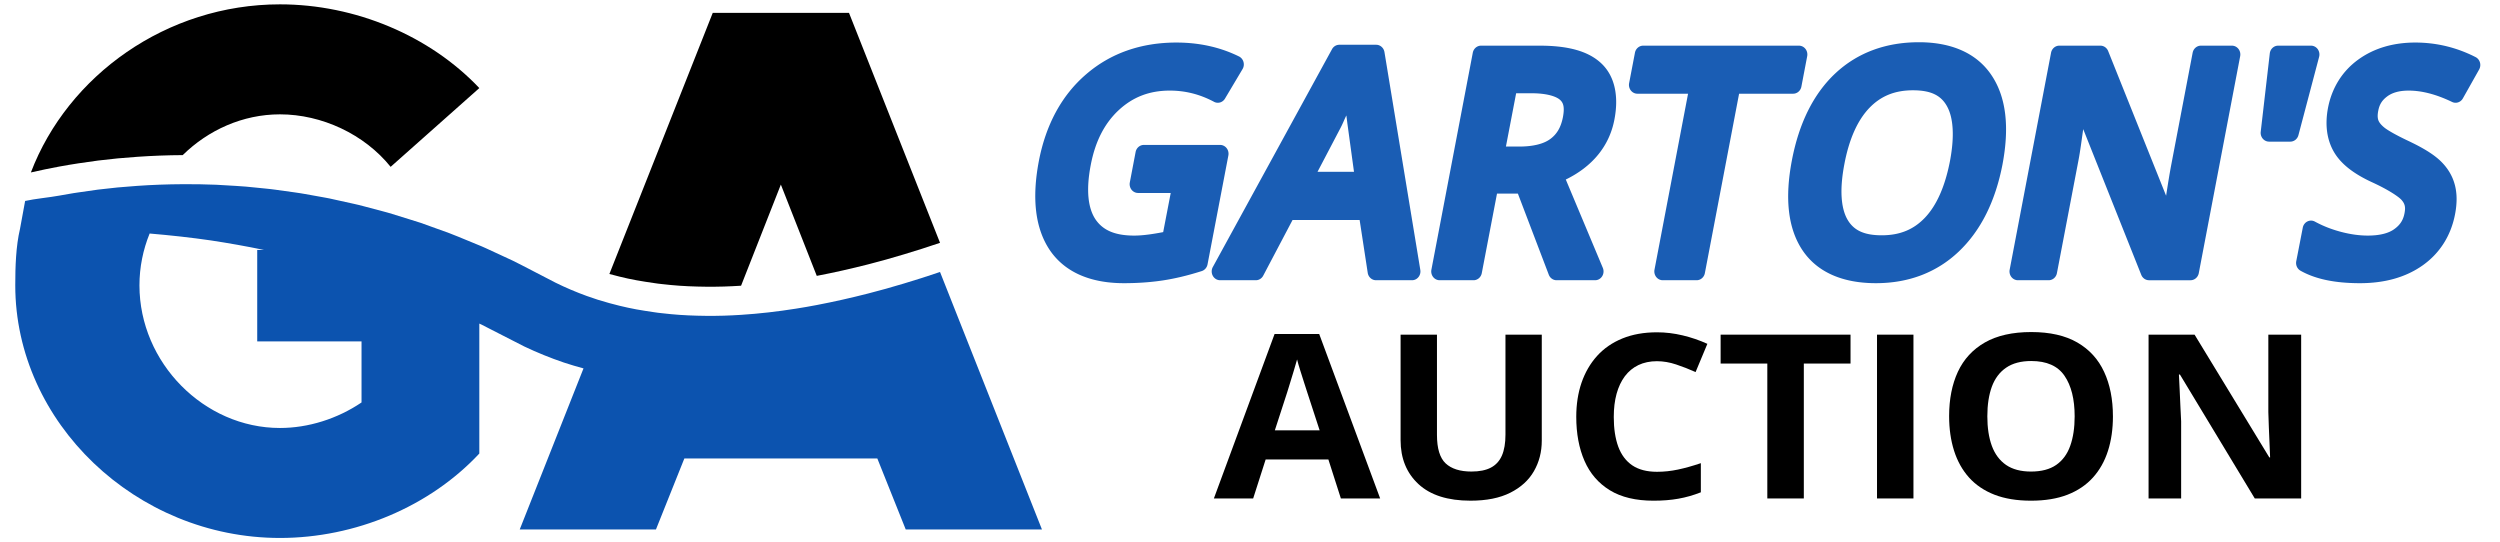
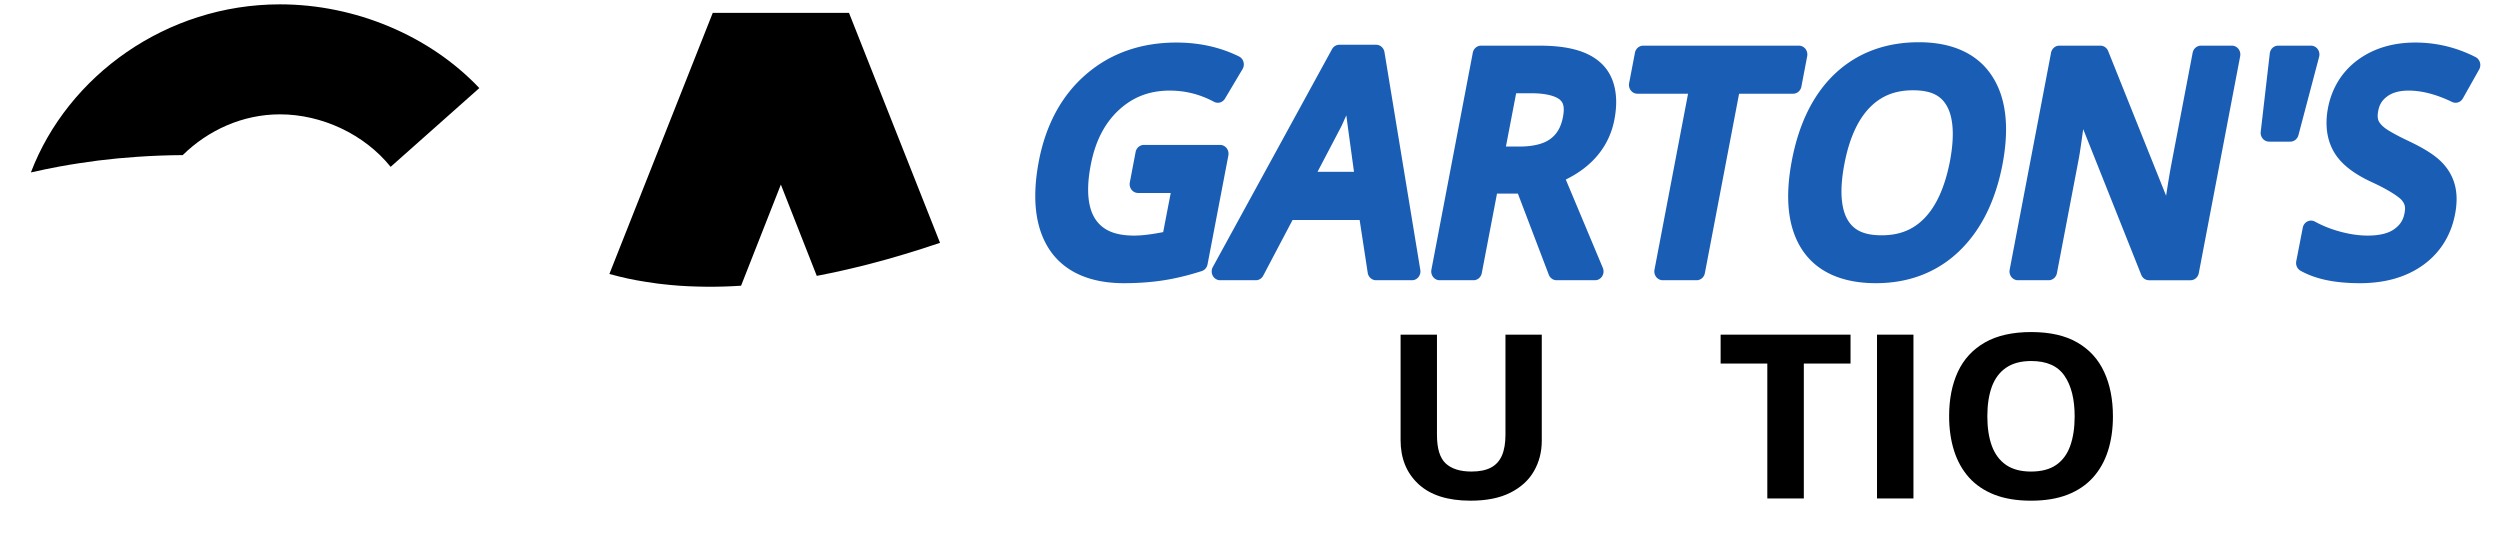
<svg xmlns="http://www.w3.org/2000/svg" xmlns:ns1="http://sodipodi.sourceforge.net/DTD/sodipodi-0.dtd" xmlns:ns2="http://www.inkscape.org/namespaces/inkscape" width="600" height="130" viewBox="0 0 158.75 34.396" version="1.1" id="svg2549" ns1:docname="Logo 5.svg" ns2:version="0.92.4 (5da689c313, 2019-01-14)">
  <defs id="defs2543">
    <clipPath id="32555f70ab">
      <path id="path902" d="M 49,85.543 H 320 V 170 H 49 Z m 0,0" ns2:connector-curvature="0" style="clip-rule:nonzero" />
    </clipPath>
    <clipPath id="b0cbc892d8">
-       <path id="path905" d="M 13.922,139 H 361.172 V 244.543 H 13.922 Z m 0,0" ns2:connector-curvature="0" style="clip-rule:nonzero" />
+       <path id="path905" d="M 13.922,139 V 244.543 H 13.922 Z m 0,0" ns2:connector-curvature="0" style="clip-rule:nonzero" />
    </clipPath>
  </defs>
  <g ns2:label="Layer 1" ns2:groupmode="layer" id="layer1" transform="translate(0,-262.604)">
    <g id="g1023" transform="matrix(0.214,0,0,0.214,-2.787,244.52)">
      <g id="g2266" transform="translate(-27.216)" />
    </g>
    <g id="g3319">
      <g id="g3270" style="" transform="matrix(0.214,0,0,0.214,-8.608,244.52)">
        <g clip-path="url(#32555f70ab)" id="g916">
          <g id="g1029">
            <path id="path914" d="m 182.453,110.637 -26.316,23.375 c -7.789,-9.68 -20.422,-15.578 -32.84,-15.578 -11.055,0 -21.293,4.664 -28.859,12.098 -4.508,0.023 -9.012,0.191 -13.496,0.504 -1.941,0.156 -3.891,0.293 -5.824,0.469 -1.938,0.203 -3.871,0.41 -5.805,0.641 -1.934,0.262 -3.855,0.551 -5.773,0.82 -0.961,0.125 -1.918,0.305 -2.879,0.461 -0.953,0.164 -1.914,0.328 -2.863,0.504 -2.812,0.523 -5.625,1.102 -8.41,1.742 10.977,-28.785 40.289,-49.879 73.902,-49.879 22.32,0 44.426,9.27 59.164,24.844 z m 136.703,45.918 c -0.023,0.008 -0.051,0.016 -0.074,0.023 -3.527,1.191 -7.055,2.344 -10.617,3.395 -3.543,1.055 -7.09,2.082 -10.66,2.98 -5.066,1.289 -10.148,2.441 -15.223,3.41 l -10.656,-27.09 -11.805,30.012 c -1.691,0.105 -3.395,0.195 -5.082,0.246 -3.535,0.105 -7.055,0.066 -10.543,-0.09 l -2.605,-0.148 -2.602,-0.215 c -0.871,-0.066 -1.727,-0.18 -2.582,-0.27 -0.426,-0.051 -0.863,-0.094 -1.289,-0.148 l -1.273,-0.184 c -1.711,-0.219 -3.398,-0.531 -5.086,-0.812 l -2.516,-0.5 c -0.84,-0.168 -1.66,-0.387 -2.492,-0.578 -1.012,-0.246 -2.016,-0.508 -3.008,-0.781 l 30.676,-77.488 h 40.422 z m 0,0" ns2:connector-curvature="0" style="fill:#000000;fill-opacity:1;fill-rule:nonzero" />
          </g>
        </g>
        <g clip-path="url(#b0cbc892d8)" id="g920">
-           <path ns1:nodetypes="cccccccccccccccccccccccccccccccccccccccccccccccccccccccccsscccccccccccccccccssccccccc" style="fill:#0c53af;fill-opacity:1;fill-rule:nonzero" ns2:connector-curvature="0" d="m 319.156,165.203 c -0.023,0.012 -0.051,0.019 -0.074,0.027 -3.527,1.191 -7.055,2.344 -10.617,3.395 -3.543,1.055 -7.09,2.082 -10.66,2.977 -5.066,1.293 -10.148,2.445 -15.223,3.414 -2.062,0.395 -4.129,0.758 -6.191,1.078 -5.438,0.863 -10.863,1.488 -16.277,1.836 -1.691,0.105 -3.395,0.195 -5.082,0.246 -3.535,0.105 -7.055,0.066 -10.543,-0.09 l -2.605,-0.148 -2.602,-0.215 c -0.871,-0.066 -1.727,-0.18 -2.582,-0.273 -0.426,-0.047 -0.863,-0.09 -1.289,-0.145 l -1.277,-0.184 c -1.711,-0.223 -3.395,-0.535 -5.082,-0.812 l -2.516,-0.504 c -0.84,-0.164 -1.66,-0.387 -2.492,-0.574 -1.012,-0.246 -2.016,-0.512 -3.012,-0.781 -2.27,-0.617 -4.512,-1.316 -6.711,-2.121 -3.164,-1.152 -6.258,-2.461 -9.266,-3.949 l -9.969,-5.164 c -0.879,-0.445 -1.754,-0.906 -2.641,-1.332 l -2.68,-1.242 -5.371,-2.484 c -0.887,-0.418 -1.809,-0.789 -2.723,-1.16 l -2.73,-1.125 c -1.832,-0.742 -3.637,-1.523 -5.484,-2.215 l -5.57,-2.004 -2.785,-1.004 c -0.93,-0.312 -1.875,-0.594 -2.82,-0.887 L 156.629,148 c -0.938,-0.305 -1.891,-0.543 -2.844,-0.805 l -5.727,-1.516 c -0.477,-0.121 -0.945,-0.262 -1.43,-0.367 l -1.441,-0.332 -5.773,-1.273 -1.438,-0.32 -1.449,-0.273 -2.91,-0.523 -2.902,-0.52 c -0.484,-0.082 -0.969,-0.18 -1.457,-0.246 l -1.461,-0.215 -5.84,-0.812 c -0.973,-0.148 -1.949,-0.23 -2.93,-0.34 l -2.926,-0.293 -2.93,-0.289 c -0.977,-0.09 -1.957,-0.141 -2.934,-0.207 -1.961,-0.121 -3.918,-0.254 -5.875,-0.344 -3.32,-0.133 -6.637,-0.191 -9.949,-0.164 -4.508,0.023 -9.016,0.188 -13.496,0.5 -1.941,0.156 -3.891,0.297 -5.824,0.469 -1.941,0.207 -3.875,0.41 -5.805,0.641 -1.934,0.266 -3.859,0.551 -5.773,0.824 -0.965,0.121 -1.918,0.305 -2.879,0.461 -0.953,0.164 -1.918,0.328 -2.863,0.5 -2.812,0.527 -7.304,0.936 -10.093,1.58 l -1.52,8.283 c -1.223,5.164 -1.406,11.289 -1.406,16.758 0,40.637 35.793,74.957 78.535,74.957 22.32,0 44.426,-9.27 59.164,-25.051 v -38.562 l 0.723,0.336 c 0.816,0.402 1.613,0.832 2.418,1.242 l 10.215,5.223 c 3.809,1.809 7.715,3.395 11.695,4.746 1.941,0.641 3.898,1.223 5.863,1.75 l -18.922,47.785 h 40.422 l 8.422,-21.055 h 57.266 l 8.422,21.055 h 40.422 L 322.98,174.875 c 0.09,-0.039 -0.094,0.047 0,0 -3.824,-9.672 -1.922,-4.864 -3.824,-9.672 z M 147.5,203.926 c -7.156,4.844 -15.789,7.574 -24.211,7.574 -22.527,0 -41.687,-19.367 -41.687,-42.324 0,-5.387 1.074,-10.582 3.023,-15.379 6.113,0.52 12.191,1.176 18.234,2.059 5.254,0.797 10.477,1.727 15.668,2.805 h -1.977 v 27.156 H 147.5 Z" id="path918" />
-         </g>
+           </g>
      </g>
      <g transform="matrix(0.353,0,0,0.353,44.563,211.258)" id="g1252">
        <g transform="matrix(0.793,0,0,0.755,86.032,51.469)" id="g1492">
          <g transform="matrix(0.92,0,0,0.92,-37.033,72.439)" id="g1552">
            <g id="g1396" style="fill:#000000;fill-opacity:1">
              <g id="g1394" transform="translate(48.597,185.663)">
                <g id="g1392">
-                   <path id="path1390" d="M 31.312,0 28.234,-10.094 H 12.766 L 9.688,0 H 0 l 14.969,-42.594 h 11 L 41,0 Z M 26.078,-17.641 23.016,-27.5 c -0.199,-0.664 -0.461,-1.516 -0.781,-2.547 -0.312,-1.031 -0.633,-2.082 -0.953,-3.156 -0.324,-1.07 -0.578,-2.004 -0.766,-2.797 -0.199,0.793 -0.469,1.773 -0.812,2.938 -0.336,1.168 -0.656,2.277 -0.969,3.328 -0.305,1.043 -0.523,1.789 -0.656,2.234 l -3.047,9.859 z m 0,0" ns2:connector-curvature="0" />
-                 </g>
+                   </g>
              </g>
            </g>
            <g id="g1404" style="fill:#000000;fill-opacity:1">
              <g id="g1402" transform="translate(89.589,185.663)">
                <g id="g1400">
                  <path id="path1398" d="m 39.859,-42.422 v 27.453 c 0,2.918 -0.648,5.555 -1.938,7.906 -1.281,2.344 -3.227,4.203 -5.828,5.578 -2.594,1.375 -5.867,2.062 -9.812,2.062 -5.605,0 -9.883,-1.43 -12.828,-4.297 -2.938,-2.863 -4.406,-6.656 -4.406,-11.375 v -27.328 h 8.969 v 25.969 c 0,3.5 0.711,5.961 2.141,7.375 1.438,1.406 3.555,2.109 6.359,2.109 1.969,0 3.566,-0.336 4.797,-1.016 1.227,-0.676 2.133,-1.719 2.719,-3.125 0.582,-1.414 0.875,-3.219 0.875,-5.406 v -25.906 z m 0,0" ns2:connector-curvature="0" />
                </g>
              </g>
            </g>
            <g id="g1412" style="fill:#000000;fill-opacity:1">
              <g id="g1410" transform="translate(134.498,185.663)">
                <g id="g1408">
-                   <path id="path1406" d="m 23.359,-35.547 c -1.719,0 -3.246,0.336 -4.578,1 -1.324,0.668 -2.438,1.633 -3.344,2.891 -0.898,1.262 -1.578,2.781 -2.047,4.562 -0.461,1.773 -0.688,3.773 -0.688,6 0,3 0.367,5.562 1.109,7.688 0.75,2.117 1.906,3.73 3.469,4.844 1.57,1.105 3.598,1.656 6.078,1.656 1.719,0 3.441,-0.191 5.172,-0.578 1.727,-0.383 3.609,-0.938 5.641,-1.656 v 7.547 c -1.875,0.773 -3.727,1.324 -5.547,1.656 -1.812,0.344 -3.852,0.516 -6.109,0.516 -4.375,0 -7.969,-0.898 -10.781,-2.703 -2.812,-1.812 -4.898,-4.348 -6.25,-7.609 -1.355,-3.258 -2.031,-7.066 -2.031,-11.422 0,-3.207 0.43,-6.145 1.297,-8.812 0.875,-2.664 2.148,-4.977 3.828,-6.938 1.688,-1.957 3.77,-3.469 6.25,-4.531 2.477,-1.062 5.32,-1.594 8.531,-1.594 2.102,0 4.211,0.266 6.328,0.797 2.125,0.531 4.156,1.262 6.094,2.188 l -2.906,7.312 c -1.586,-0.75 -3.184,-1.406 -4.797,-1.969 -1.605,-0.562 -3.18,-0.844 -4.719,-0.844 z m 0,0" ns2:connector-curvature="0" />
-                 </g>
+                   </g>
              </g>
            </g>
            <g id="g1420" style="fill:#000000;fill-opacity:1">
              <g id="g1418" transform="translate(172.357,185.663)">
                <g id="g1416">
                  <path id="path1414" d="m 21.703,0 h -9 V -34.938 H 1.188 v -7.484 H 33.219 V -34.938 H 21.703 Z m 0,0" ns2:connector-curvature="0" />
                </g>
              </g>
            </g>
            <g id="g1428" style="fill:#000000;fill-opacity:1">
              <g id="g1426" transform="translate(206.764,185.663)">
                <g id="g1424">
                  <path id="path1422" d="m 5.344,0 v -42.422 h 8.984 V 0 Z m 0,0" ns2:connector-curvature="0" />
                </g>
              </g>
            </g>
            <g id="g1436" style="fill:#000000;fill-opacity:1">
              <g id="g1434" transform="translate(226.433,185.663)">
                <g id="g1432">
                  <path id="path1430" d="m 43.844,-21.266 c 0,3.273 -0.406,6.246 -1.219,8.922 -0.812,2.68 -2.047,4.984 -3.703,6.922 -1.656,1.93 -3.75,3.414 -6.281,4.453 -2.531,1.031 -5.531,1.547 -9,1.547 -3.461,0 -6.461,-0.516 -9,-1.547 -2.531,-1.039 -4.625,-2.523 -6.281,-4.453 -1.648,-1.938 -2.875,-4.25 -3.688,-6.938 -0.812,-2.688 -1.219,-5.676 -1.219,-8.969 0,-4.383 0.719,-8.207 2.156,-11.469 1.445,-3.258 3.664,-5.789 6.656,-7.594 3,-1.801 6.812,-2.703 11.438,-2.703 4.602,0 8.391,0.902 11.359,2.703 2.969,1.805 5.172,4.34 6.609,7.609 1.445,3.262 2.172,7.102 2.172,11.516 z m -30.969,0 c 0,2.961 0.367,5.508 1.109,7.641 0.75,2.137 1.914,3.781 3.5,4.938 1.594,1.148 3.645,1.719 6.156,1.719 2.562,0 4.633,-0.57 6.219,-1.719 1.582,-1.156 2.734,-2.801 3.453,-4.938 0.727,-2.133 1.094,-4.68 1.094,-7.641 0,-4.445 -0.836,-7.945 -2.5,-10.5 -1.656,-2.551 -4.391,-3.828 -8.203,-3.828 -2.531,0 -4.602,0.578 -6.203,1.734 -1.594,1.148 -2.766,2.789 -3.516,4.922 -0.742,2.137 -1.109,4.695 -1.109,7.672 z m 0,0" ns2:connector-curvature="0" />
                </g>
              </g>
            </g>
            <g id="g1444" style="fill:#000000;fill-opacity:1">
              <g id="g1442" transform="translate(273.72,185.663)">
                <g id="g1440">
-                   <path id="path1438" d="M 42.969,0 H 31.531 L 13.078,-32.094 h -0.25 c 0.07,1.336 0.133,2.68 0.188,4.031 0.062,1.355 0.117,2.703 0.172,4.047 0.062,1.344 0.125,2.695 0.188,4.047 V 0 H 5.344 V -42.422 H 16.688 l 18.422,31.781 H 35.312 c -0.043,-1.32 -0.094,-2.629 -0.156,-3.922 -0.055,-1.301 -0.105,-2.598 -0.156,-3.891 -0.043,-1.289 -0.086,-2.586 -0.125,-3.891 v -20.078 h 8.094 z m 0,0" ns2:connector-curvature="0" />
-                 </g>
+                   </g>
              </g>
            </g>
          </g>
          <g style="fill:#000000;fill-opacity:1" id="g1450">
            <g transform="translate(322.03,185.663)" id="g1448">
              <g id="g1446" />
            </g>
          </g>
        </g>
        <path ns2:connector-curvature="0" id="path2540" d="m 218.935,153.054 c -5.922,0 -11.013,1.863 -15.002,5.58 a 1.514,1.585 0 0 0 -10e-4,0.001 c -3.975,3.721 -6.574,9.029 -7.845,15.716 -1.27,6.686 -0.74,12.155 1.927,16.14 a 1.514,1.585 0 0 0 0.003,0.001 c 2.673,3.975 7.268,5.905 13.193,5.905 5.864,0 10.929,-1.908 14.914,-5.697 3.979,-3.784 6.588,-9.073 7.86,-15.674 a 1.514,1.585 0 0 0 0,-0.004 c 1.253,-6.617 0.701,-12.054 -1.978,-16.033 l -0.001,-0.003 c -2.667,-3.983 -7.223,-5.933 -13.068,-5.933 z m -133.546,0.055 c -6.334,0 -11.824,1.898 -16.234,5.698 -4.412,3.784 -7.265,9.081 -8.526,15.647 a 1.514,1.585 0 0 0 0,0.004 c -1.254,6.62 -0.691,12.063 2.01,16.041 a 1.514,1.585 0 0 0 0.004,0.008 c 2.725,3.967 7.347,5.89 13.288,5.89 2.46,0 4.793,-0.162 6.998,-0.495 2.214,-0.334 4.548,-0.897 7.007,-1.682 a 1.514,1.585 0 0 0 1.042,-1.206 l 3.749,-19.592 a 1.514,1.585 0 0 0 -1.485,-1.896 H 79.525 a 1.514,1.585 0 0 0 -1.485,1.276 l -1.042,5.471 a 1.514,1.585 0 0 0 1.483,1.896 h 5.876 l -1.357,7.042 c -1.857,0.353 -3.648,0.624 -5.208,0.624 -3.597,0 -5.734,-1.035 -7.028,-3.01 v -0.001 c -1.273,-1.986 -1.667,-5.149 -0.793,-9.691 a 1.514,1.585 0 0 0 0,-0.003 c 0.816,-4.273 2.491,-7.492 5.029,-9.859 2.556,-2.368 5.533,-3.518 9.191,-3.518 2.793,0 5.417,0.664 7.953,2.016 a 1.514,1.585 0 0 0 1.972,-0.573 l 3.162,-5.314 a 1.514,1.585 0 0 0 -0.639,-2.271 c -3.394,-1.672 -7.164,-2.501 -11.251,-2.501 z m 222.858,0 c -3.964,0 -7.449,1.014 -10.297,3.087 -2.857,2.08 -4.718,5.065 -5.415,8.675 a 1.514,1.585 0 0 0 0,0.006 c -0.546,2.878 -0.25,5.559 0.996,7.782 1.286,2.295 3.652,4.072 6.942,5.588 a 1.514,1.585 0 0 0 0.001,0 c 2.95,1.353 4.805,2.608 5.318,3.208 0.57,0.667 0.725,1.255 0.511,2.334 a 1.514,1.585 0 0 0 -0.001,0.014 c -0.235,1.245 -0.784,2.109 -1.844,2.868 a 1.514,1.585 0 0 0 -0.007,0.006 c -0.972,0.705 -2.524,1.158 -4.746,1.158 -1.51,0 -3.117,-0.217 -4.829,-0.669 -1.713,-0.453 -3.275,-1.07 -4.693,-1.846 a 1.514,1.585 0 0 0 -2.184,1.087 l -1.173,6.035 a 1.514,1.585 0 0 0 0.766,1.712 c 2.753,1.552 6.317,2.244 10.688,2.244 4.441,0 8.263,-1.049 11.329,-3.235 3.065,-2.185 5.051,-5.341 5.783,-9.169 v -0.001 c 0.373,-1.936 0.387,-3.721 -0.053,-5.33 -0.422,-1.602 -1.307,-3.037 -2.548,-4.233 -1.292,-1.245 -3.189,-2.388 -5.781,-3.616 a 1.514,1.585 0 0 0 -10e-4,0 c -2.184,-1.03 -3.669,-1.885 -4.275,-2.361 -0.663,-0.521 -0.995,-0.988 -1.131,-1.343 -0.138,-0.374 -0.19,-0.909 -0.03,-1.706 a 1.514,1.585 0 0 0 0.004,-0.025 c 0.205,-1.114 0.676,-1.879 1.587,-2.561 a 1.514,1.585 0 0 0 10e-4,-0.003 c 0.889,-0.669 2.136,-1.062 3.886,-1.062 2.33,0 4.93,0.656 7.806,2.043 a 1.514,1.585 0 0 0 1.938,-0.635 l 2.93,-5.205 a 1.514,1.585 0 0 0 -0.642,-2.23 c -3.41,-1.738 -7.042,-2.616 -10.832,-2.616 z m -193.563,0.4 a 1.514,1.585 0 0 0 -1.315,0.799 l -21.441,39.185 a 1.514,1.585 0 0 0 1.313,2.373 h 6.426 a 1.514,1.585 0 0 0 1.327,-0.819 l 5.279,-10.02 h 12.066 l 1.455,9.503 a 1.514,1.585 0 0 0 1.494,1.336 h 6.475 a 1.514,1.585 0 0 0 1.492,-1.855 l -6.45,-39.185 a 1.514,1.585 0 0 0 -1.492,-1.317 z m 25.496,0.161 a 1.514,1.585 0 0 0 -1.485,1.274 l -7.445,39.026 a 1.514,1.585 0 0 0 1.485,1.896 h 6.092 a 1.514,1.585 0 0 0 1.485,-1.276 l 2.739,-14.313 h 3.752 l 5.56,14.59 a 1.514,1.585 0 0 0 1.405,0.999 h 6.935 a 1.514,1.585 0 0 0 1.385,-2.222 l -6.663,-15.894 c 4.707,-2.292 7.83,-5.944 8.751,-10.817 0.79,-4.122 0.102,-7.7 -2.294,-10.012 -2.41,-2.325 -6.175,-3.251 -11.174,-3.251 z m 29.167,0 a 1.514,1.585 0 0 0 -1.483,1.274 l -1.047,5.473 a 1.514,1.585 0 0 0 1.483,1.896 h 9.119 l -6.038,31.657 a 1.514,1.585 0 0 0 1.485,1.896 h 6.091 a 1.514,1.585 0 0 0 1.485,-1.276 l 6.157,-32.277 h 9.722 a 1.514,1.585 0 0 0 1.485,-1.276 l 1.044,-5.471 a 1.514,1.585 0 0 0 -1.483,-1.896 z m 74.854,0 a 1.514,1.585 0 0 0 -1.483,1.274 l -7.446,39.026 a 1.514,1.585 0 0 0 1.485,1.896 h 5.531 a 1.514,1.585 0 0 0 1.485,-1.276 l 3.875,-20.285 v -0.001 c 0.328,-1.704 0.579,-3.708 0.854,-5.619 l 10.44,26.207 a 1.514,1.585 0 0 0 1.397,0.975 h 7.47 a 1.514,1.585 0 0 0 1.483,-1.276 l 7.446,-39.024 a 1.514,1.585 0 0 0 -1.485,-1.896 h -5.582 a 1.514,1.585 0 0 0 -1.483,1.274 l -3.904,20.448 a 1.514,1.585 0 0 0 0,0.003 c -0.241,1.277 -0.545,3.161 -0.871,5.271 l -10.423,-26.025 a 1.514,1.585 0 0 0 -1.396,-0.972 z m 39.365,0 a 1.514,1.585 0 0 0 -1.501,1.394 l -1.631,14.094 a 1.514,1.585 0 0 0 1.501,1.777 h 3.824 a 1.514,1.585 0 0 0 1.458,-1.162 l 3.723,-14.096 a 1.514,1.585 0 0 0 -1.459,-2.006 z m -65.678,8.029 c 3.291,0 5.076,0.967 6.13,2.909 a 1.514,1.585 0 0 0 0.004,0.006 c 1.077,1.959 1.379,5.205 0.517,9.788 -0.897,4.661 -2.432,8.01 -4.465,10.169 -2.034,2.161 -4.526,3.211 -7.819,3.211 -3.309,0 -5.127,-0.973 -6.211,-2.92 0,0 -0.001,-0.001 -0.001,-0.001 -1.091,-1.978 -1.393,-5.235 -0.514,-9.836 a 1.514,1.585 0 0 0 0,-0.004 c 0.862,-4.581 2.384,-7.897 4.438,-10.08 2.069,-2.182 4.594,-3.243 7.922,-3.243 z m -71.396,0.534 h 2.787 c 2.604,0 4.277,0.513 5.017,1.11 0.679,0.548 0.958,1.315 0.612,3.191 -0.366,1.857 -1.1,3.06 -2.267,3.92 a 1.514,1.585 0 0 0 -0.006,0.004 c -1.106,0.826 -2.947,1.362 -5.598,1.362 h -2.383 z m -30.543,3.989 c 0.051,0.393 0.204,1.549 0.168,1.323 l 1.205,8.812 h -6.556 l 4.095,-7.813 0.004,-0.006 c 0.441,-0.832 0.693,-1.522 1.083,-2.315 z" style="font-style:italic;font-variant:normal;font-weight:600;font-stretch:normal;font-size:50.845px;line-height:1.25;font-family:'Open Sans';-inkscape-font-specification:'Open Sans Semi-Bold';letter-spacing:0px;word-spacing:0px;fill:#0c53af;fill-opacity:0.941;stroke:none;stroke-width:0.954" />
      </g>
    </g>
  </g>
</svg>